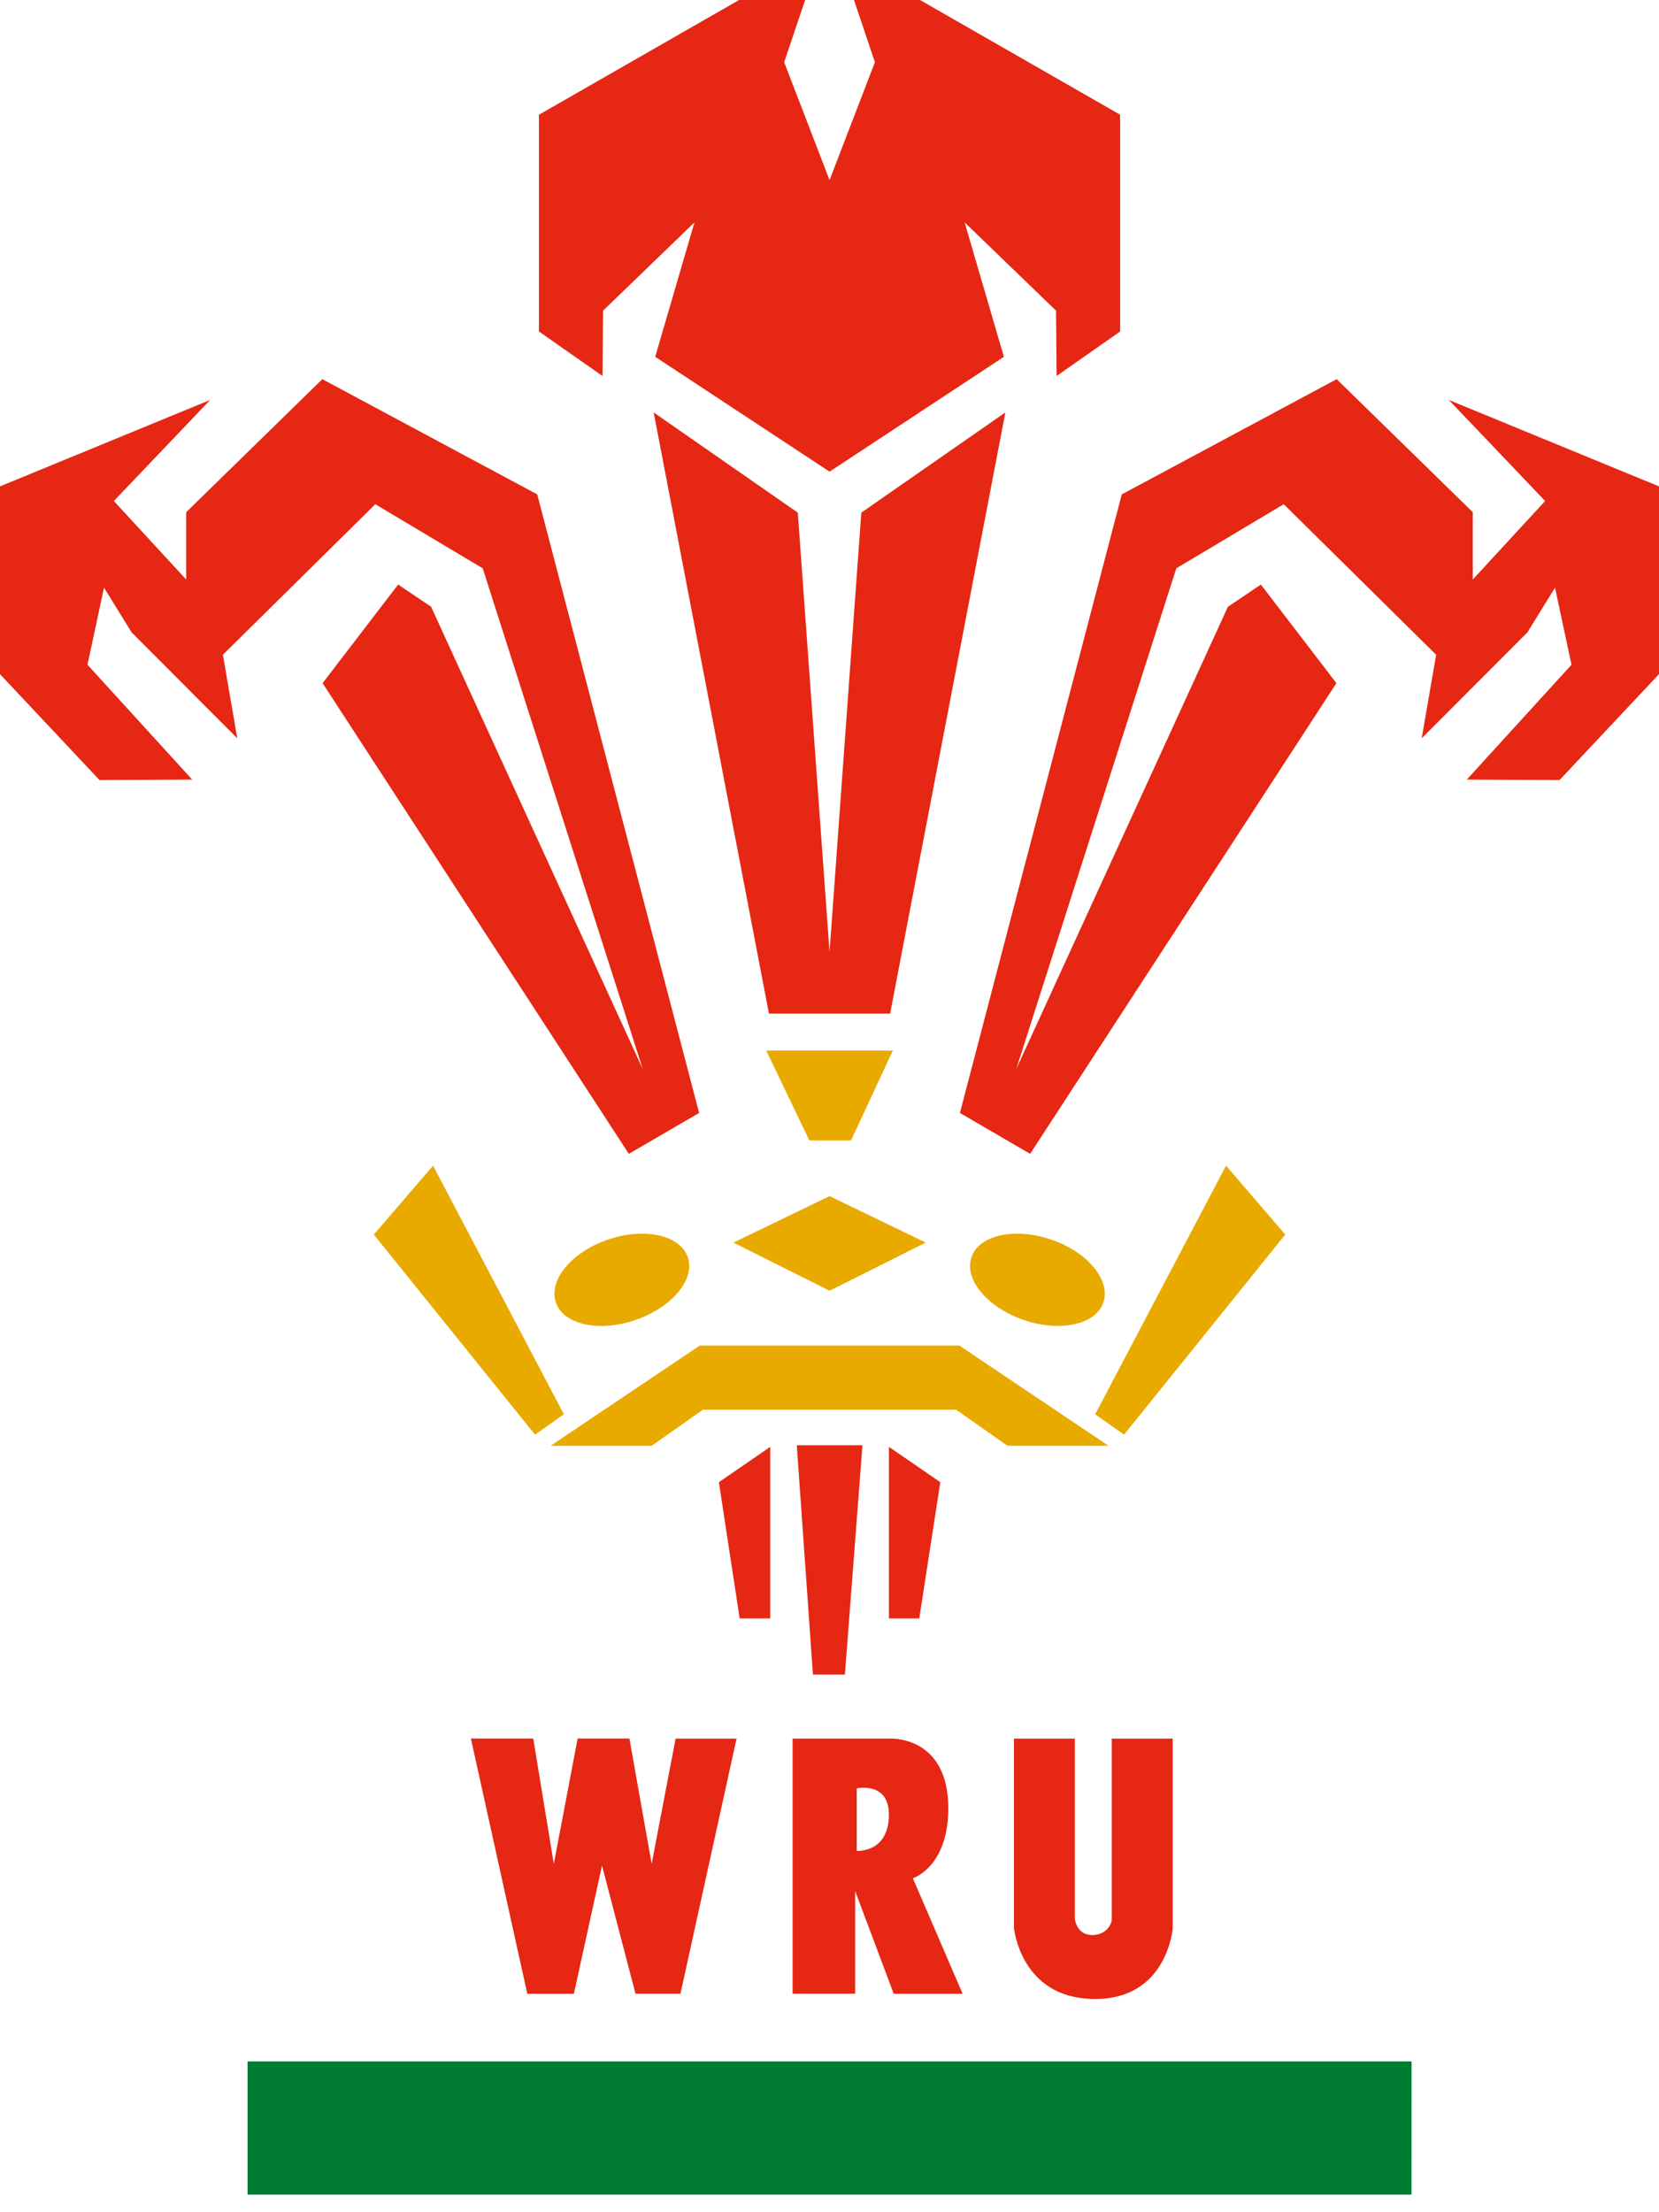
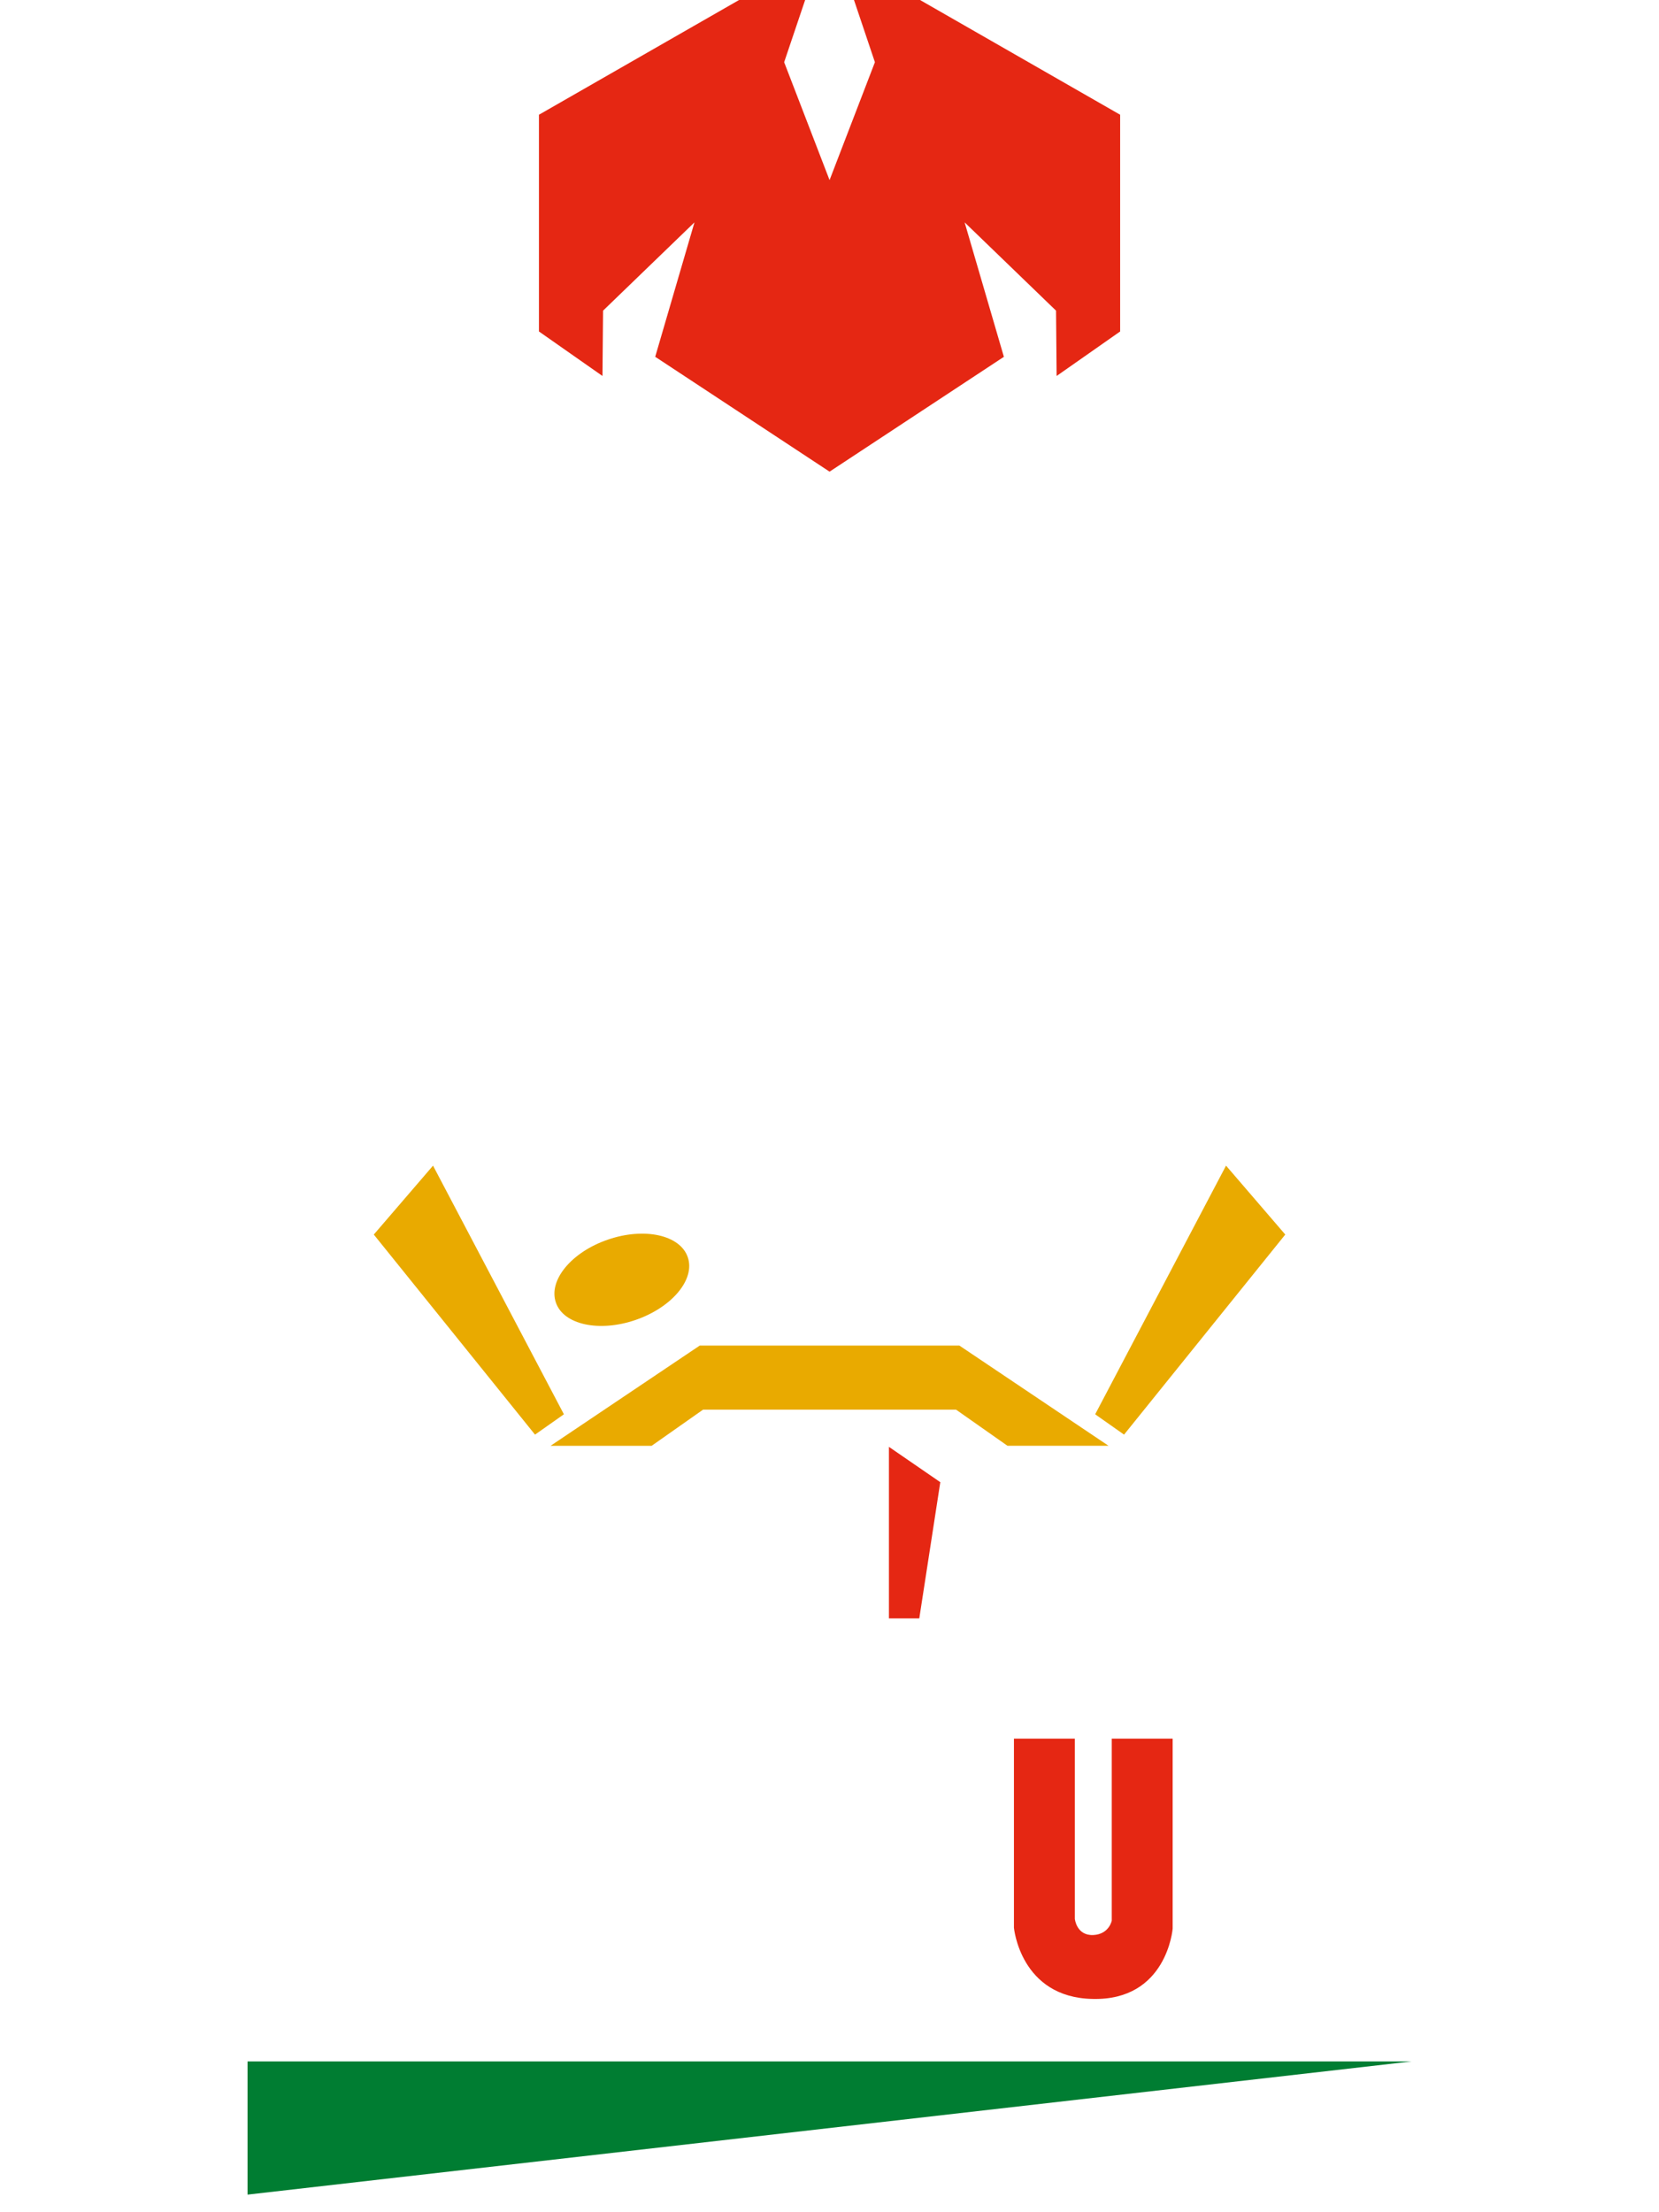
<svg xmlns="http://www.w3.org/2000/svg" width="51" height="68" fill="none" viewBox="0 0 51 68">
  <path fill="#E9AA00" d="M29.492 41.36h-7.98l-4.587 3.082h3.107l1.58-1.111h7.779l1.58 1.11h3.107z" />
-   <path fill="#007D32" d="M43.394 63.365H7.61v4.094h35.783z" />
-   <path fill="#E9AA00" d="M32.319 38.104c1.114.38 1.837 1.248 1.598 1.935-.231.68-1.331.92-2.454.533-1.115-.386-1.837-1.249-1.598-1.93.232-.68 1.332-.924 2.454-.538" />
+   <path fill="#007D32" d="M43.394 63.365H7.61v4.094z" />
  <path fill="#E52713" d="M36.049 59.284s-.175 2.216-2.461 2.16c-2.222-.043-2.418-2.188-2.418-2.188v-5.813h1.872v5.539s.049.519.568.498c.49-.027.567-.443.567-.443v-5.594h1.872zM28.906 45.56l-.646 4.187h-.933v-5.273z" />
-   <path fill="#E9AA00" d="m28.458 38.195-2.955 1.48-2.957-1.48 2.957-1.43zm-1.011-5.902-1.285 2.762H24.88l-1.325-2.762z" />
-   <path fill="#E52713" d="m26.513 44.424-.54 7.05h-.982l-.497-7.05zm-2.147 9.017h3.03c.407 0 1.703.198 1.754 2.027.048 1.914-1.088 2.266-1.088 2.266l1.53 3.55h-2.118l-1.185-3.156v3.155h-1.923zm2.96 2.37c.021-1.065-.989-.84-.989-.84v1.921s.962.077.99-1.08m-3.649-11.338v5.273h-.94L22.1 45.56zm-3.645 12.818.736-3.85h1.874l-1.725 7.841h-1.382l-1.03-3.94-.864 3.942H16.21l-1.734-7.845h1.917l.632 3.852.732-3.852h1.592z" />
  <path fill="#E9AA00" d="M18.687 38.104c-1.114.38-1.837 1.248-1.598 1.935.231.68 1.332.92 2.453.533 1.116-.386 1.839-1.249 1.6-1.93-.233-.68-1.332-.924-2.455-.538m-5.375-2.274 4.023 7.643-.888.625-4.956-6.15zm24.378 0-4.023 7.643.888.625 4.956-6.15z" />
-   <path fill="#E52713" d="m21.492 34.21-4.977-19.013-6.606-3.542-4.186 4.09v2.068L3.5 15.4l2.96-3.106L0 14.951v5.771l3.058 3.255 2.85-.014-3.219-3.53.508-2.37.85 1.377 3.247 3.254-.442-2.568 4.685-4.627 3.302 1.97 4.92 15.392-6.507-14.21-1.012-.683-2.323 3.031 9.414 14.468zm8.017 0 4.976-19.013 6.606-3.542 4.185 4.09v2.068L47.5 15.4l-2.96-3.106L51 14.951v5.771l-3.057 3.255-2.851-.014 3.218-3.53-.507-2.37-.85 1.377-3.248 3.254.444-2.568-4.685-4.627-3.303 1.97-4.92 15.392 6.507-14.21 1.012-.683 2.323 3.031-9.415 14.468zm1.397-21.532-4.428 3.08-.977 13.506-.976-13.506-4.43-3.08 3.544 18.479h3.724z" />
  <path fill="#E52713" d="m25.502 14.498 5.359-3.53-1.207-4.133 2.81 2.714.018 2.008 1.953-1.368V3.527L28.283 0h-2.03l.643 1.912-1.394 3.624-1.396-3.624L24.751 0H22.72l-6.152 3.527v6.662l1.953 1.368.018-2.008 2.81-2.714-1.207 4.132z" />
</svg>